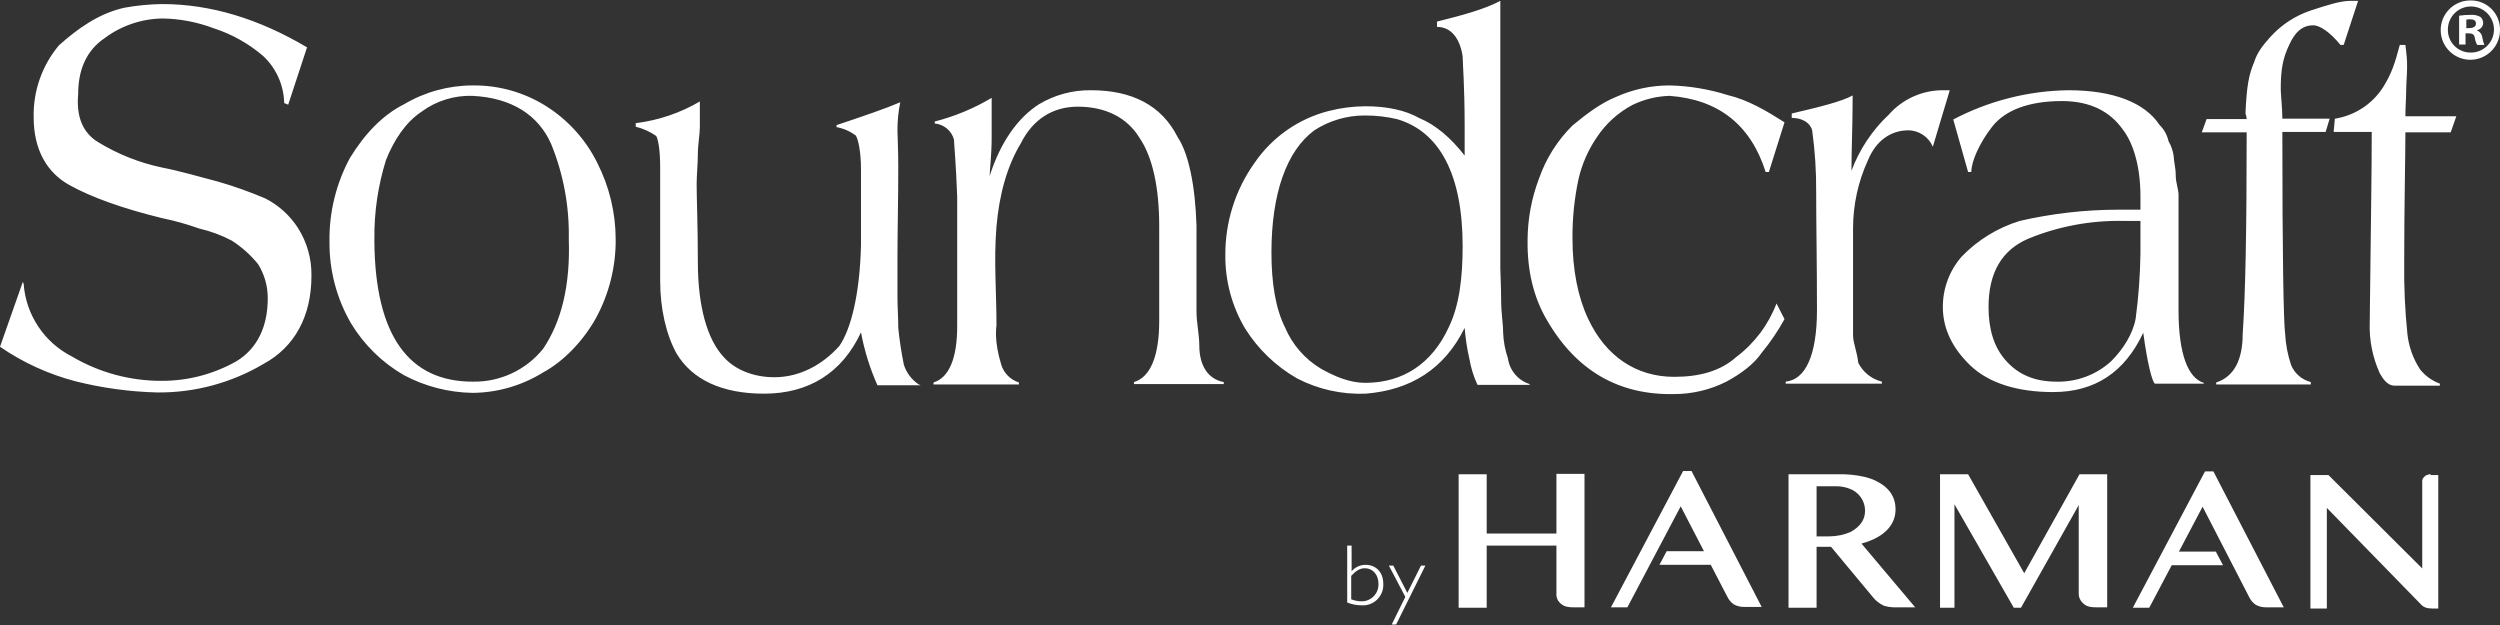
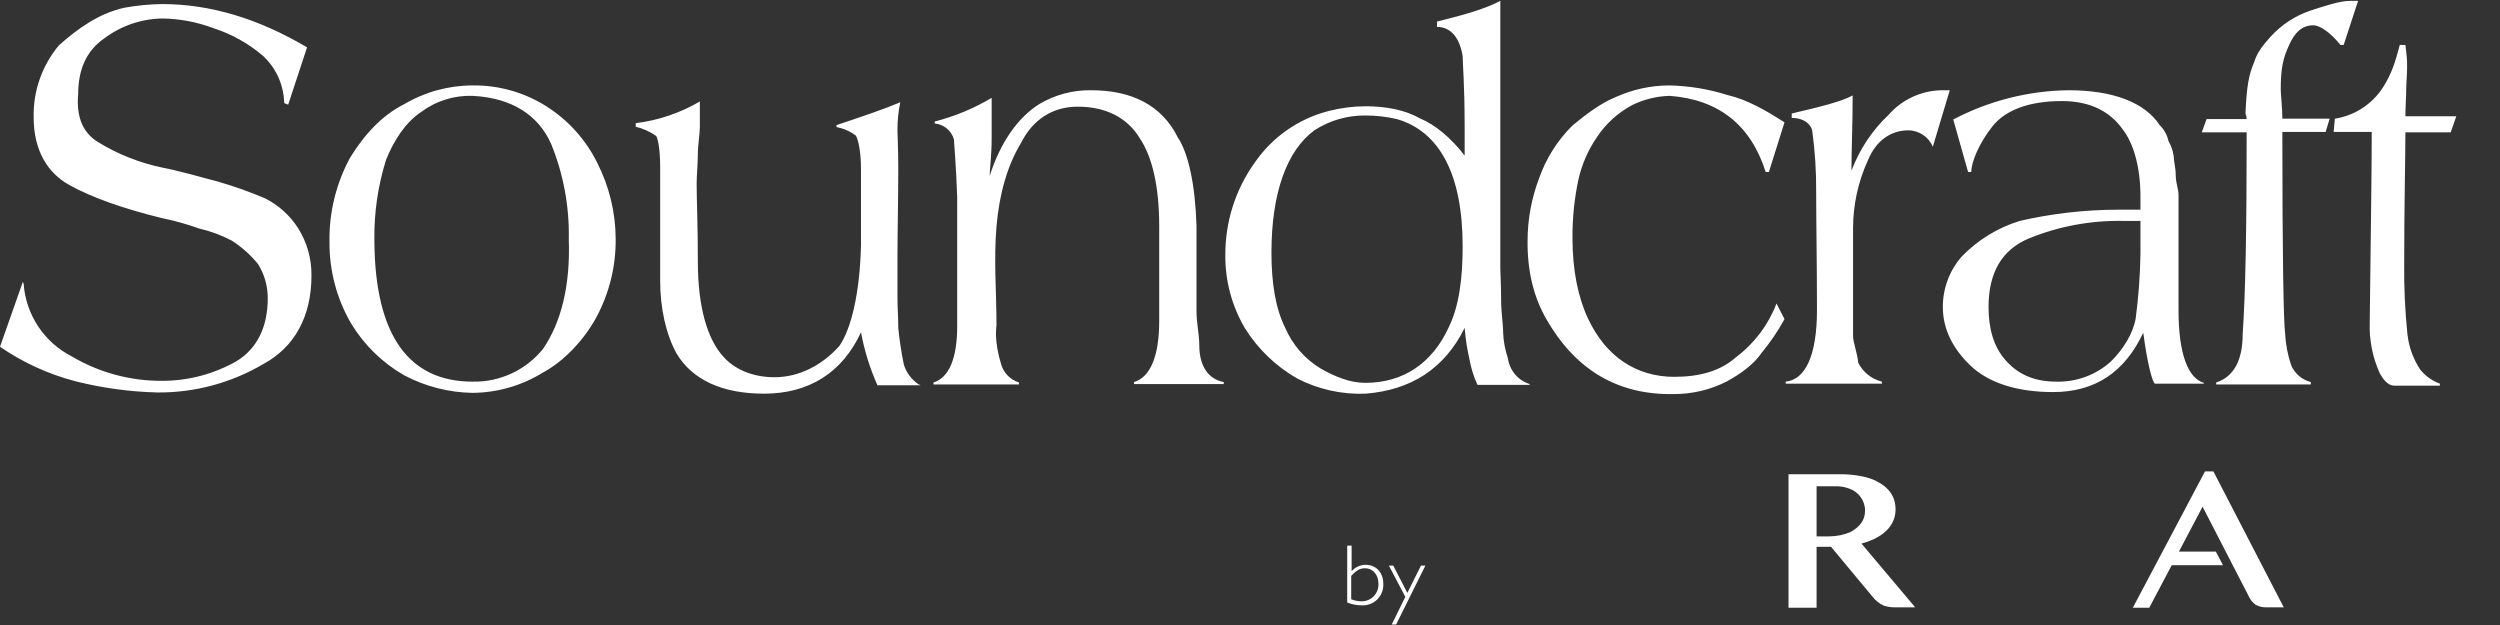
<svg xmlns="http://www.w3.org/2000/svg" fill="#fff" width="2000pt" height="500pt" viewBox="0 0 2000 500" version="1.1">
  <rect x="0" y="0" width="2000" height="500" fill="#333333" stroke="none" />
  <g id="surface1">
-     <path style=" stroke:none;fill-rule:nonzero; fill-opacity:1;" d="M 1245.148 379.391 L 1245.148 426.848 L 1189.355 426.848 L 1189.355 379.391 L 1166.906 379.391 L 1166.906 486.172 L 1189.355 486.172 L 1189.355 436.469 L 1245.148 436.469 L 1245.148 474.629 C 1244.961 476.637 1245.41 478.656 1246.434 480.398 C 1247.355 481.805 1248.555 483.004 1249.961 483.926 C 1251.316 484.793 1252.852 485.34 1254.449 485.531 C 1255.93 485.797 1257.434 485.906 1258.938 485.852 L 1267.598 485.852 L 1267.598 379.07 L 1245.148 379.07 Z M 1245.148 379.391 " />
-     <path style=" stroke:none;fill-rule:nonzero; fill-opacity:1;" d="M 1685.746 486.172 L 1685.746 379.391 L 1663.621 379.391 L 1619.367 458.594 L 1574.477 379.391 L 1552.027 379.391 L 1552.027 486.172 L 1563.57 486.172 L 1563.57 403.438 L 1611.031 486.172 L 1616.805 486.172 L 1662.98 404.082 L 1662.98 474.629 C 1662.887 476.672 1663.445 478.695 1664.582 480.398 C 1665.504 481.805 1666.707 483.004 1668.109 483.926 C 1669.465 484.793 1671 485.34 1672.598 485.531 C 1674.078 485.797 1675.586 485.906 1677.09 485.852 L 1685.746 485.852 Z M 1685.746 486.172 " />
    <path style=" stroke:none;fill-rule:nonzero; fill-opacity:1;" d="M 1827.16 486.172 L 1770.723 377.145 L 1763.988 377.145 L 1706.27 486.172 L 1719.418 486.172 L 1737.375 452.18 L 1778.418 452.18 L 1772.648 441.277 L 1743.145 441.277 L 1762.066 405.363 L 1799.262 477.512 C 1800.457 480.113 1802.34 482.332 1804.715 483.926 C 1807.281 485.277 1810.152 485.938 1813.051 485.852 L 1827.16 485.852 Z M 1827.16 486.172 " />
-     <path style=" stroke:none;fill-rule:nonzero; fill-opacity:1;" d="M 1944.523 379.391 C 1943.867 379.332 1943.203 379.445 1942.602 379.711 C 1941.637 380.031 1940.996 380.031 1940.355 380.672 C 1939.562 381.141 1938.902 381.805 1938.434 382.598 C 1937.887 383.57 1937.66 384.691 1937.789 385.801 L 1937.789 454.746 L 1862.754 380.031 L 1848.324 380.031 L 1848.324 486.812 L 1861.473 486.812 L 1861.473 406.324 L 1937.469 484.246 C 1940.676 487.133 1944.844 486.812 1949.016 486.812 L 1950.617 486.812 L 1950.617 380.031 L 1944.523 380.031 Z M 1944.523 379.391 " />
-     <path style=" stroke:none;fill-rule:nonzero; fill-opacity:1;" d="M 1353.215 376.824 L 1346.48 376.824 L 1288.762 485.852 L 1301.906 485.852 L 1344.559 405.043 L 1363.156 440.957 L 1333.332 440.957 L 1327.562 451.859 L 1368.605 451.859 L 1381.754 477.191 C 1382.945 479.789 1384.832 482.012 1387.207 483.605 C 1389.773 484.957 1392.645 485.617 1395.543 485.531 L 1409.332 485.531 Z M 1353.215 376.824 " />
    <path style=" stroke:none;fill-rule:nonzero; fill-opacity:1;" d="M 1453.262 388.688 L 1453.262 429.094 L 1463.523 429.094 C 1469.367 429.066 1475.148 427.867 1480.52 425.566 C 1487.254 421.719 1492.062 416.586 1492.062 408.57 C 1492.051 400.637 1487.043 393.57 1479.559 390.934 C 1475.875 389.527 1471.953 388.875 1468.012 389.008 L 1453.262 389.008 Z M 1498.156 477.512 L 1464.809 437.43 L 1453.262 437.43 L 1453.262 486.172 L 1430.816 486.172 L 1430.816 379.391 L 1472.184 379.391 C 1472.184 379.391 1489.176 379.07 1500.402 384.52 C 1511.625 389.973 1516.434 397.668 1516.434 407.609 C 1516.434 417.547 1510.34 429.094 1489.176 434.863 L 1532.148 485.852 L 1514.832 485.852 C 1512.219 485.762 1509.633 485.328 1507.137 484.566 C 1503.598 483.008 1500.508 480.582 1498.156 477.512 " />
    <path style=" stroke:none;fill-rule:nonzero; fill-opacity:1;" d="M 1080.969 479.438 C 1083.426 480.398 1086.027 480.941 1088.664 481.039 C 1092.238 481.223 1095.738 479.973 1098.391 477.562 C 1101.039 475.156 1102.617 471.789 1102.773 468.215 L 1102.773 467.09 C 1102.773 459.715 1098.285 454.586 1091.871 454.586 C 1088.023 454.586 1084.816 456.508 1080.969 460.68 Z M 1077.762 436.469 L 1081.289 436.469 L 1081.289 456.992 C 1084.105 453.73 1088.203 451.855 1092.512 451.859 C 1100.852 451.859 1106.621 457.953 1106.621 466.93 C 1106.918 471.664 1105.141 476.293 1101.758 479.617 C 1098.371 482.938 1093.711 484.629 1088.984 484.246 C 1085.137 484.211 1081.328 483.449 1077.762 482.004 Z M 1077.762 436.469 " />
    <path style=" stroke:none;fill-rule:nonzero; fill-opacity:1;" d="M 1116.883 499.641 L 1113.355 499.641 L 1124.258 477.512 L 1111.109 452.5 L 1114.637 452.5 L 1125.863 474.305 L 1136.766 452.5 L 1140.293 452.5 Z M 1116.883 499.641 " />
-     <path style=" stroke:none;fill-rule:nonzero; fill-opacity:1;" d="M 2000 23.449 C 2000.348 36.547 1990.016 47.449 1976.918 47.801 C 1963.82 48.156 1952.914 37.824 1952.559 24.727 C 1952.203 11.625 1962.531 0.719 1975.629 0.359 L 1976.27 0.359 C 1989.094 0.074 1999.719 10.242 2000 23.062 L 2000 23.449 M 1958.312 23.449 C 1958.027 33.438 1965.895 41.77 1975.887 42.047 L 1976.27 42.047 C 1986.449 42.309 1994.914 34.273 1995.176 24.094 C 1995.441 13.914 1987.406 5.449 1977.227 5.184 C 1967.051 4.918 1958.582 12.949 1958.312 23.129 L 1958.312 23.449 M 1972.742 35.633 L 1967.293 35.633 L 1967.293 12.547 C 1970.266 12.109 1973.266 11.895 1976.27 11.906 C 1979.043 11.645 1981.828 12.203 1984.289 13.508 C 1985.781 14.785 1986.609 16.676 1986.531 18.641 C 1986.328 21.328 1984.363 23.555 1981.723 24.09 L 1981.723 24.41 C 1984.066 25.426 1985.664 27.641 1985.891 30.184 C 1986.215 32.16 1986.75 34.094 1987.492 35.953 L 1981.723 35.953 C 1980.777 34.145 1980.129 32.195 1979.797 30.184 C 1979.477 27.617 1977.875 26.656 1974.988 26.656 L 1972.422 26.656 L 1972.422 35.633 Z M 1972.742 22.488 L 1975.309 22.488 C 1978.195 22.488 1980.762 21.523 1980.762 18.961 C 1980.762 16.395 1979.156 15.434 1975.949 15.434 C 1974.977 15.348 1973.996 15.453 1973.062 15.754 L 1973.062 22.488 Z M 1972.742 22.488 " />
    <path style=" stroke:none;fill-rule:nonzero; fill-opacity:1;" d="M 62.531 75.398 C 60.926 93.676 66.379 106.18 78.242 113.555 C 94.137 123.328 111.605 130.273 129.871 134.078 C 144.621 136.965 159.691 141.453 174.441 145.301 C 187.316 149.02 199.953 153.516 212.281 158.77 C 222.852 164.148 231.809 172.227 238.254 182.18 C 245.594 193.656 249.387 207.039 249.16 220.66 C 249.16 253.047 235.691 277.738 210.68 291.207 C 185.047 306.336 155.785 314.207 126.023 313.973 C 103.844 313.426 81.797 310.414 60.285 304.996 C 38.746 299.355 18.352 290.023 0 277.418 L 18.277 225.469 L 18.918 227.074 C 20.711 251.816 35.305 273.828 57.398 285.113 C 79.238 298.039 104.172 304.797 129.551 304.672 C 150.457 304.703 171.012 299.289 189.195 288.961 C 205.547 279.02 214.207 261.703 214.207 238.617 C 214.25 228.988 211.582 219.543 206.508 211.359 C 200.516 203.961 193.367 197.57 185.344 192.441 C 177.133 188.137 168.406 184.906 159.371 182.82 C 149.637 179.355 139.672 176.57 129.551 174.484 C 98.125 166.785 73.113 157.809 55.797 148.188 C 37.52 138.246 26.938 119.648 26.938 93.996 C 26.426 72.938 33.605 52.418 47.137 36.277 C 62.211 22.809 79.203 10.621 99.727 6.133 C 109.574 4.371 119.547 3.406 129.551 3.246 C 168.672 3.246 207.152 15.113 245.633 37.879 L 230.559 83.734 L 227.352 82.453 C 227.051 68.215 221.043 54.699 210.68 44.934 C 198.961 34.836 185.328 27.199 170.594 22.488 C 157.566 17.582 143.789 14.98 129.871 14.789 C 113.207 15.039 97.051 20.539 83.695 30.504 C 68.621 40.766 62.531 56.477 62.531 75.398 M 378.066 76.68 C 363.328 76.195 348.859 80.715 337.02 89.508 C 324.516 97.844 315.215 111.953 308.801 127.984 C 302.418 148.43 299.281 169.742 299.504 191.156 L 299.504 193.402 C 300.145 268.438 327.082 305.316 378.066 305.316 C 399.938 305.773 420.785 296.062 434.504 279.02 C 449.254 257.215 456.309 228.035 455.027 191.156 C 455.551 165.129 450.75 139.266 440.918 115.16 C 430.656 92.07 409.492 78.281 378.066 76.68 M 378.066 68.344 C 398.934 68.074 419.43 73.867 437.07 85.016 C 454.535 96.066 468.625 111.707 477.793 130.23 C 487.406 149.109 492.457 169.977 492.543 191.156 C 492.75 213.207 487.344 234.945 476.832 254.328 C 466.891 272.285 451.18 288.961 434.504 297.941 C 417.547 308.465 398.023 314.121 378.066 314.293 C 358.93 313.988 340.141 309.152 323.23 300.184 C 305.863 290.184 291.301 275.953 280.902 258.816 C 269.355 238.969 263.371 216.367 263.59 193.402 C 263.207 170.031 268.84 146.953 279.941 126.383 C 291.484 107.465 305.918 92.07 323.23 83.414 C 339.832 73.574 358.77 68.371 378.066 68.344 M 508.898 98.484 C 526.895 96.234 544.242 90.344 559.883 81.168 L 559.883 101.371 C 559.883 107.465 558.281 115.801 558.281 123.176 C 558.281 131.512 557.32 139.852 557.32 147.227 C 557.32 159.09 558.281 181.219 558.281 209.438 C 558.281 245.672 565.977 271.645 578.805 285.434 C 587.461 295.375 602.211 301.789 619.527 301.789 C 639.73 301.789 658.008 291.848 671.477 276.777 C 680.777 263.309 687.832 235.41 688.793 196.289 L 688.793 135.363 C 688.793 121.254 686.547 111.312 684.625 108.426 C 680.078 105.027 674.812 102.723 669.23 101.691 L 669.23 100.09 C 691.359 92.711 708.996 86.621 720.219 81.809 C 718.656 89.297 717.902 96.93 717.973 104.578 C 717.973 108.426 718.613 119.008 718.613 133.758 C 718.613 161.656 717.973 184.746 717.973 205.266 L 717.973 238.297 C 717.973 245.031 718.613 254.008 718.613 262.344 C 719.598 272.25 721.094 282.098 723.105 291.848 C 725.184 298.266 729.363 303.801 734.969 307.559 L 736.57 308.199 L 701.941 308.199 C 695.918 294.656 691.504 280.449 688.793 265.871 C 673.723 298.262 647.105 314.934 611.191 314.934 C 577.52 314.934 553.793 303.711 541.285 282.867 C 532.949 267.797 528.137 246.953 528.137 224.828 L 528.137 133.758 C 528.137 120.289 526.535 111.312 524.934 108.746 C 519.973 105.312 514.434 102.812 508.578 101.371 L 508.578 98.484 Z M 957.191 180.574 L 957.191 248.879 C 957.191 258.496 959.438 267.477 959.438 276.453 C 959.438 292.488 966.492 303.391 978.996 305.637 L 978.996 307.238 L 907.168 307.238 L 907.168 305.637 C 920.312 301.789 927.367 284.793 927.367 256.895 L 927.367 180.895 C 927.367 149.473 921.918 125.422 911.656 110.348 C 901.715 93.996 884.398 85.336 862.273 85.336 C 841.75 85.336 826.039 95.918 816.738 114.52 C 805.836 132.477 799.422 155.242 797.18 181.219 C 794.934 208.473 797.18 233.164 797.18 260.102 C 797.18 261.703 794.934 271.965 801.027 291.848 C 803.117 298.586 808.395 303.863 815.137 305.957 L 815.137 307.559 L 746.832 307.559 L 746.832 305.957 C 759.34 302.109 765.754 286.395 765.754 261.062 L 765.754 157.488 C 764.789 130.23 763.188 114.52 763.188 111.633 C 761.234 104.562 755.102 99.449 747.797 98.805 L 747.797 97.203 C 763.801 93.105 779.137 86.734 793.332 78.281 L 793.332 109.707 C 793.332 124.781 791.727 136.004 791.727 140.812 C 800.387 113.555 814.496 93.996 831.168 83.414 C 843.75 75.867 858.188 71.98 872.855 72.191 C 905.242 72.191 929.293 84.055 942.121 109.707 C 950.777 122.535 956.23 148.188 957.191 180.574 M 1149.27 17.355 C 1169.793 12.227 1187.75 7.414 1200.258 0.68 L 1200.258 214.887 C 1200.258 219.375 1200.898 228.355 1200.898 239.578 C 1200.898 250.801 1202.5 258.496 1202.5 265.871 C 1202.754 272.973 1204.051 279.996 1206.348 286.715 C 1207.699 296.316 1214.43 304.293 1223.664 307.238 L 1223.664 307.879 L 1181.977 307.879 C 1178.953 301.348 1176.797 294.449 1175.566 287.359 C 1173.676 279.125 1172.387 270.766 1171.719 262.344 C 1155.363 295.375 1128.426 312.051 1092.512 314.934 C 1073.488 315.703 1054.59 311.504 1037.68 302.75 C 1020.695 293.023 1006.375 279.258 995.992 262.668 C 985.5 244.906 980.066 224.613 980.277 203.984 C 980.129 177.551 988.32 151.742 1003.688 130.23 C 1017.707 109.762 1038.668 95.066 1062.691 88.863 C 1072.43 86.336 1082.449 85.043 1092.512 85.016 C 1108.867 85.016 1123.938 87.902 1135.801 94.637 C 1148.309 99.766 1160.816 110.348 1171.719 124.457 L 1171.719 101.371 C 1171.719 67.699 1170.113 50.387 1170.113 44.934 C 1167.871 30.504 1160.816 21.523 1149.59 21.523 L 1149.59 17.355 Z M 1170.113 196.93 C 1170.113 139.852 1151.836 105.219 1117.523 95.277 C 1109.219 93.34 1100.719 92.371 1092.191 92.391 C 1077.746 92.273 1063.586 96.398 1051.469 104.258 C 1029.34 120.609 1017.156 154.602 1017.156 202.059 C 1017.156 226.109 1020.363 246.633 1028.059 262.023 C 1033.926 275.82 1044.035 287.391 1056.918 295.055 C 1067.82 301.145 1079.688 306.277 1092.191 306.277 C 1122.656 306.277 1145.742 290.562 1158.891 262.023 C 1167.547 244.387 1170.113 221.941 1170.113 196.93 M 1335.578 68.344 C 1351.363 68.699 1367.016 71.289 1382.074 76.039 C 1398.43 79.887 1413.5 88.863 1427.609 97.844 L 1415.102 137.605 L 1412.539 137.605 C 1400.672 100.09 1375.02 79.566 1335.578 76.68 C 1325.227 76.992 1315.059 79.508 1305.758 84.055 C 1294.379 90.148 1284.684 98.961 1277.539 109.707 C 1270.547 119.902 1265.543 131.328 1262.785 143.379 C 1259.488 158.871 1257.875 174.676 1257.977 190.516 C 1257.977 216.168 1262.465 237.977 1270.484 254.969 C 1284.594 285.113 1308.961 301.469 1339.426 301.469 C 1359.949 301.469 1376.625 296.656 1388.809 285.754 C 1403.457 274.785 1414.688 259.887 1421.195 242.785 L 1427.609 255.289 C 1422.379 264.828 1416.262 273.844 1409.332 282.227 C 1403.238 291.207 1392.977 298.902 1381.113 305.316 C 1368.18 311.828 1353.906 315.234 1339.426 315.254 C 1295.496 316.219 1261.184 296.977 1237.453 255.934 C 1226.551 237.332 1221.742 215.848 1222.062 192.121 C 1222.137 175.125 1225.289 158.289 1231.359 142.418 C 1236.941 126.582 1246.039 112.219 1257.977 100.41 C 1269.52 90.789 1281.387 82.129 1292.609 77.641 C 1306.105 71.516 1320.758 68.344 1335.578 68.344 M 1559.723 72.512 L 1546.258 117.402 C 1542.938 109.516 1535.254 104.352 1526.695 104.258 C 1512.586 104.258 1500.723 112.594 1494.309 128.309 C 1486.52 145.312 1482.473 163.793 1482.445 182.5 L 1482.445 268.438 C 1482.445 274.211 1485.648 281.266 1486.613 290.242 C 1490.406 297.797 1497.324 303.305 1505.531 305.316 L 1505.531 306.918 L 1428.57 306.918 L 1428.57 305.316 C 1444.285 303.711 1453.582 284.473 1453.582 247.914 C 1453.582 210.398 1452.941 179.613 1452.941 153.961 C 1453.078 137.336 1452.004 120.727 1449.734 104.258 C 1448.133 98.164 1441.719 94.316 1433.383 94.316 L 1433.383 90.789 C 1455.508 85.656 1473.465 81.168 1482.121 76.359 C 1482.121 99.766 1481.16 120.609 1481.16 136.645 C 1487.527 119.59 1497.73 104.23 1510.984 91.75 C 1521.715 79.566 1537.078 72.469 1553.312 72.191 L 1559.723 72.191 Z M 1712.363 176.727 L 1698.254 176.727 C 1672.438 176.266 1646.797 181.066 1622.895 190.836 C 1601.73 199.816 1590.828 217.773 1590.828 245.672 C 1590.828 262.988 1594.996 277.418 1604.297 288 C 1614.559 299.863 1628.027 305.316 1645.023 305.316 C 1661.23 305.766 1676.984 299.902 1688.953 288.961 C 1698.574 279.34 1706.27 267.156 1708.516 254.969 C 1710.82 237.746 1712.105 220.398 1712.363 203.023 Z M 1742.824 155.883 L 1742.824 248.238 C 1742.824 283.508 1750.52 302.43 1763.027 306.277 L 1763.027 306.918 L 1723.906 306.918 C 1721.66 305.316 1717.812 290.242 1714.605 266.195 C 1699.855 297.617 1676.125 313.652 1642.457 313.652 C 1613.598 313.652 1590.828 306.277 1576.398 292.488 C 1561.969 278.699 1554.273 262.988 1554.273 245.672 C 1554.203 230.816 1559.562 216.445 1569.344 205.266 C 1582.176 191.969 1598.176 182.148 1615.84 176.727 C 1641.504 170.824 1667.75 167.812 1694.082 167.75 L 1712.363 167.75 L 1712.363 157.168 C 1712.363 133.758 1706.91 114.84 1698.254 103.617 C 1687.992 89.184 1672.277 80.848 1649.512 80.848 C 1622.895 80.848 1603.977 88.223 1593.715 101.371 C 1583.453 114.52 1577.039 129.27 1577.039 137.605 L 1574.477 137.605 L 1562.609 95.598 C 1591.016 80.656 1622.551 72.637 1654.641 72.191 C 1690.879 72.191 1715.891 82.129 1727.754 100.09 C 1731.301 103.586 1733.754 108.043 1734.809 112.914 C 1737 116.656 1738.418 120.801 1738.977 125.102 C 1738.977 128.949 1740.582 134.078 1740.582 140.172 C 1740.582 146.266 1742.824 151.395 1742.824 155.883 M 1848.645 307.559 L 1772.969 307.559 L 1772.969 305.957 C 1787.078 301.469 1794.133 288 1794.133 267.477 C 1796.375 235.09 1797.34 183.141 1797.34 105.859 L 1761.422 105.859 L 1765.273 95.277 L 1797.34 95.277 C 1797.273 93.738 1796.949 92.219 1796.375 90.789 C 1797.34 68.984 1798.941 60.004 1803.43 49.422 C 1805.676 42.047 1810.484 35.953 1816.578 29.223 C 1825.324 19.664 1836.359 12.492 1848.645 8.379 C 1860.512 4.531 1872.055 0.68 1880.07 0.68 L 1886.484 0.68 L 1874.941 35.953 L 1872.375 35.953 C 1864.359 26.016 1856.02 20.242 1850.57 20.242 C 1840.949 20.242 1835.496 26.977 1831.648 35.312 C 1826.199 46.535 1824.594 55.516 1824.594 71.547 C 1824.594 75.398 1825.879 86.621 1825.879 94.957 L 1863.715 94.957 L 1860.512 105.539 L 1825.879 105.539 C 1825.879 205.586 1826.84 257.535 1828.121 267.156 C 1828.578 275.672 1830.199 284.09 1832.934 292.168 C 1835.766 298.875 1841.582 303.863 1848.645 305.637 Z M 1924.324 105.539 C 1924.324 125.102 1923.359 164.863 1923.359 210.719 C 1923.141 229.562 1923.996 248.406 1925.926 267.156 C 1927.016 277.352 1930.535 287.141 1936.188 295.695 C 1940.305 300.797 1945.738 304.676 1951.898 306.918 L 1951.898 308.523 L 1915.664 308.523 C 1909.57 308.523 1906.043 302.43 1903.801 298.582 C 1898.051 285.91 1895.309 272.082 1895.785 258.176 C 1896.746 170.312 1897.387 140.172 1897.387 105.539 L 1866.922 105.539 L 1867.887 94.957 C 1883.691 92.488 1897.691 83.391 1906.367 69.945 C 1913.418 58.723 1915.984 50.387 1919.832 35.953 L 1924.324 35.953 L 1924.965 41.406 C 1926.566 53.59 1924.965 63.852 1924.965 71.227 C 1924.965 77.32 1924.324 85.656 1924.324 93.035 L 1965.047 93.035 L 1960.559 105.859 L 1924.324 105.859 Z M 1924.324 105.539 " />
  </g>
</svg>